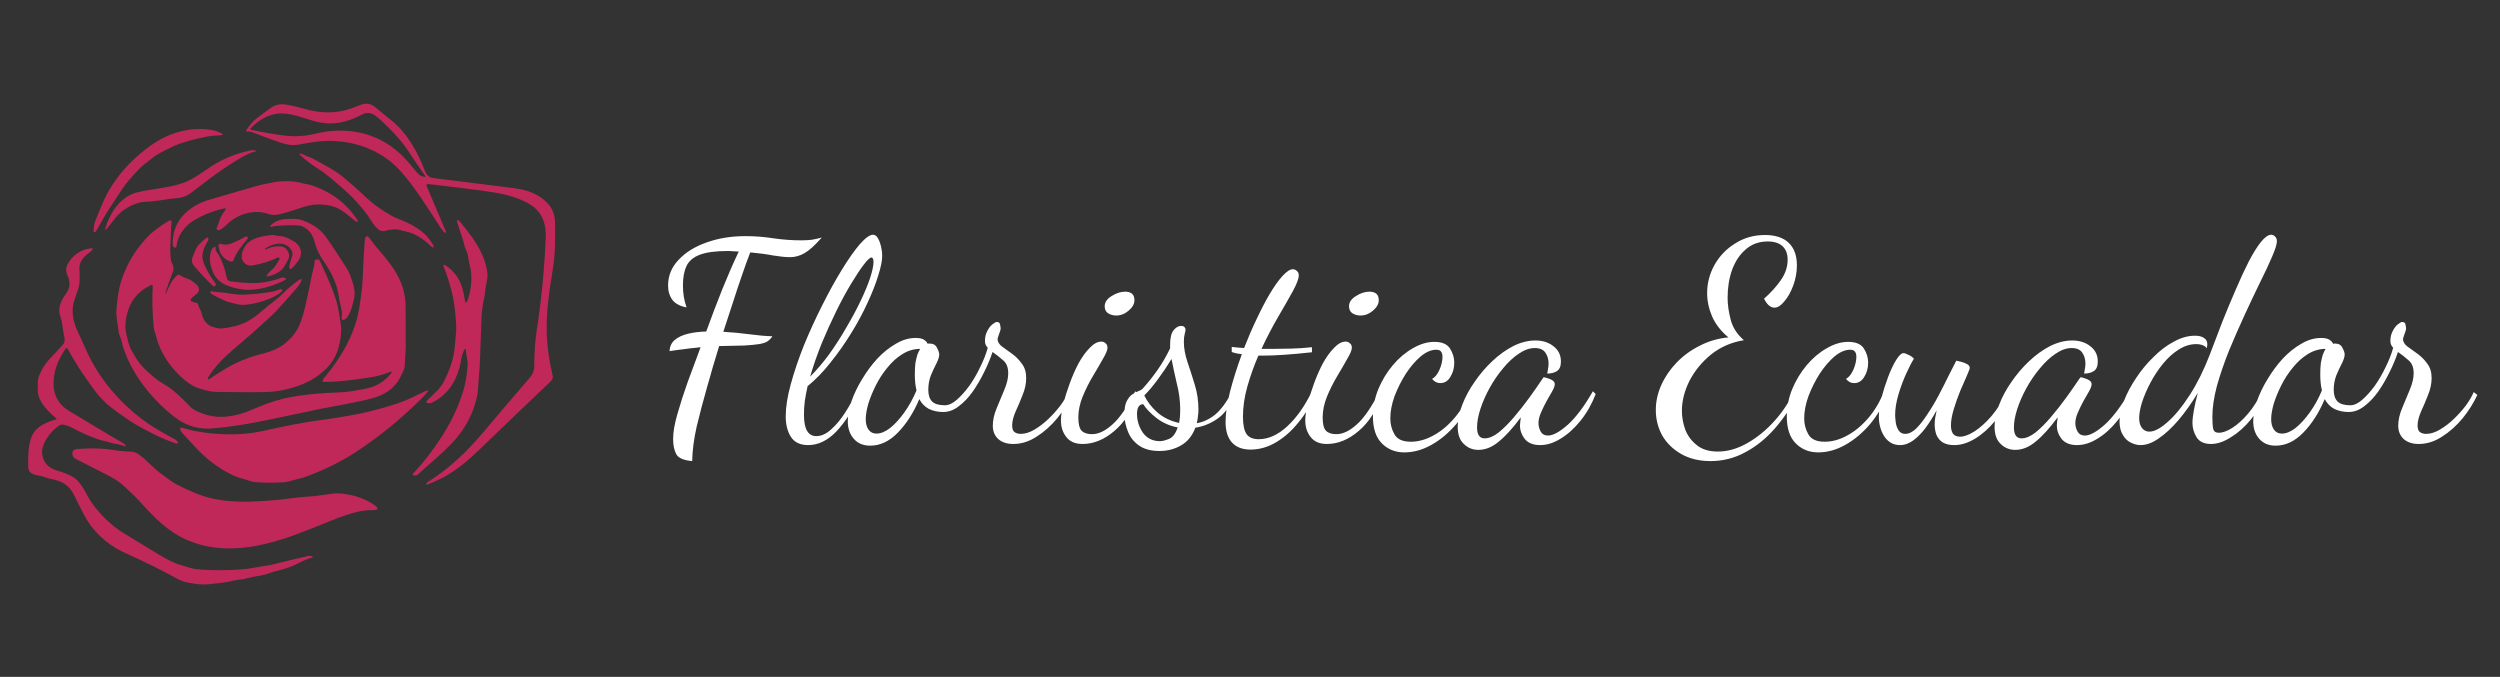
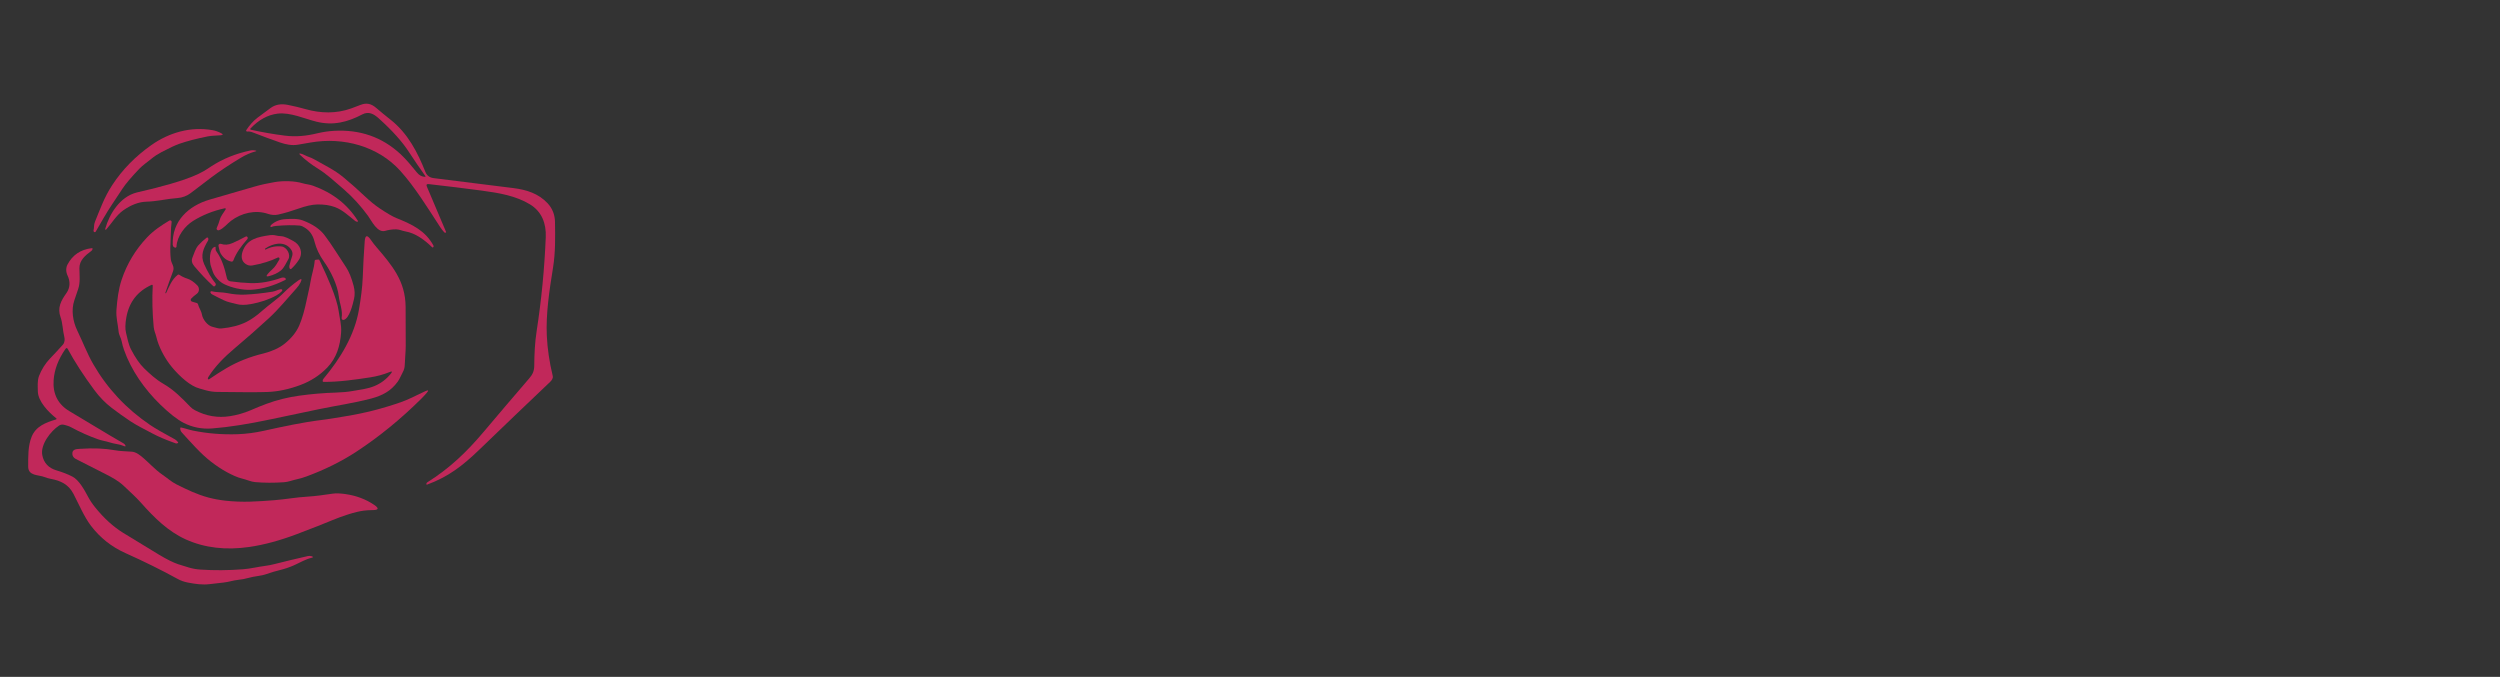
<svg xmlns="http://www.w3.org/2000/svg" width="229" height="62" viewBox="0 0 229 62" fill="none">
  <rect x="0" y="0" width="229" height="62" fill="#333333" stroke="none" />
  <g clip-path="url(#clip0_425_1792)">
    <path d="M39.098 17.084L40.859 21.241C40.863 21.251 40.864 21.262 40.862 21.273C40.859 21.284 40.853 21.293 40.844 21.3C40.829 21.313 40.811 21.319 40.791 21.319C40.773 21.32 40.754 21.316 40.737 21.309C40.72 21.302 40.704 21.291 40.691 21.278C40.553 21.13 40.428 20.969 40.315 20.794C39.178 19.044 38.002 17.132 36.679 15.661C34.637 13.39 31.456 12.532 28.454 13.053C28.055 13.123 27.668 13.189 27.294 13.253C26.751 13.347 26.193 13.24 25.626 13.043C24.817 12.762 23.991 12.457 23.148 12.127C22.974 12.059 22.804 12.033 22.638 12.048C22.622 12.049 22.606 12.046 22.592 12.039C22.578 12.032 22.566 12.021 22.558 12.008C22.549 11.994 22.545 11.979 22.546 11.963C22.546 11.947 22.551 11.932 22.559 11.918C22.862 11.474 23.156 11.11 23.597 10.775C23.997 10.472 24.397 10.176 24.798 9.885C25.224 9.577 25.745 9.484 26.36 9.606C26.936 9.721 27.474 9.849 27.974 9.992C29.372 10.393 30.814 10.422 32.181 9.928C32.464 9.825 32.746 9.718 33.026 9.608C33.57 9.393 34.002 9.497 34.439 9.869C34.909 10.268 35.362 10.64 35.797 10.983C37.366 12.222 38.269 13.992 38.96 15.734C39.094 16.074 39.347 16.268 39.717 16.316C42.337 16.65 44.776 16.955 47.034 17.23C48.225 17.376 49.34 17.734 50.162 18.621C50.602 19.096 50.827 19.669 50.838 20.337C50.86 21.738 50.883 23.116 50.659 24.508C50.323 26.593 49.993 28.767 50.088 30.758C50.144 31.941 50.325 33.166 50.63 34.434C50.68 34.647 50.543 34.837 50.396 34.976C48.264 37 46.105 39.068 43.917 41.179C42.356 42.687 41.053 43.677 39.12 44.392C39.113 44.394 39.105 44.395 39.098 44.394C39.09 44.393 39.083 44.39 39.076 44.386C39.07 44.382 39.065 44.376 39.061 44.369C39.057 44.363 39.055 44.355 39.054 44.348C39.05 44.275 39.079 44.219 39.141 44.18C41.16 42.915 42.717 41.433 44.257 39.611C45.704 37.896 47.117 36.238 48.497 34.636C48.803 34.282 48.937 33.951 48.938 33.487C48.944 32.445 48.997 31.364 49.155 30.34C49.596 27.486 49.875 24.612 49.992 21.719C50.041 20.493 49.645 19.39 48.549 18.722C47.257 17.936 45.733 17.675 44.137 17.461C42.649 17.261 41.025 17.062 39.264 16.863C39.083 16.844 39.028 16.917 39.098 17.084ZM38.968 16.135C38.429 15.382 37.928 14.647 37.463 13.93C36.843 12.973 35.92 11.944 34.693 10.844C34.244 10.44 33.775 10.171 33.186 10.48C31.818 11.196 30.516 11.526 28.981 11.145C27.89 10.873 26.589 10.27 25.43 10.409C24.522 10.52 23.692 10.974 22.942 11.773C22.934 11.782 22.928 11.792 22.925 11.803C22.922 11.815 22.923 11.827 22.926 11.838C22.93 11.849 22.936 11.859 22.945 11.867C22.953 11.875 22.964 11.881 22.976 11.883C24.019 12.113 25.057 12.293 26.09 12.424C27.096 12.551 28.045 12.456 29.047 12.215C29.569 12.091 30.077 12.014 30.571 11.985C32.96 11.845 34.993 12.551 36.672 14.102C37.236 14.623 37.711 15.216 38.197 15.808C38.403 16.06 38.649 16.191 38.933 16.2C38.941 16.2 38.948 16.198 38.955 16.194C38.962 16.191 38.967 16.185 38.971 16.178C38.975 16.172 38.976 16.164 38.976 16.156C38.975 16.149 38.973 16.141 38.968 16.135Z" fill="#C1285A" />
    <path d="M8.569 21.096C8.638 20.832 8.584 20.598 8.697 20.321C9.179 19.143 9.546 18.077 10.271 16.969C11.223 15.508 12.442 14.288 13.876 13.281C15.481 12.155 17.45 11.566 19.471 11.924C19.725 11.969 19.982 12.058 20.242 12.191C20.458 12.301 20.446 12.368 20.204 12.391C19.801 12.432 19.417 12.415 19.011 12.497C18.015 12.696 17.154 12.92 16.428 13.171C16.069 13.295 15.52 13.552 14.781 13.942C14.427 14.13 14.125 14.328 13.875 14.538C13.504 14.849 13.091 15.115 12.761 15.461C12.014 16.243 11.5 16.851 11.218 17.283C10.899 17.773 10.586 18.245 10.281 18.698C9.723 19.528 9.267 20.363 8.768 21.216C8.76 21.23 8.749 21.241 8.736 21.25C8.723 21.258 8.708 21.264 8.693 21.266C8.677 21.268 8.661 21.266 8.646 21.261C8.631 21.256 8.617 21.248 8.606 21.237C8.567 21.198 8.554 21.151 8.569 21.096Z" fill="#C1285A" />
-     <path d="M22.041 14.464C21.038 15.066 20.133 15.669 19.326 16.272C18.693 16.743 18.068 17.219 17.451 17.699C17.134 17.945 16.682 18.111 16.275 18.139C15.313 18.205 14.39 18.447 13.419 18.474C12.721 18.492 12.007 18.76 11.279 19.276C10.649 19.722 10.23 20.46 9.715 21.037C9.702 21.052 9.685 21.053 9.665 21.04C9.653 21.033 9.643 21.022 9.638 21.009C9.633 20.997 9.633 20.983 9.636 20.97C10.035 19.544 11.011 18.027 12.503 17.638C13.844 17.291 15.331 17.248 16.736 16.771C17.692 16.445 18.489 15.803 19.339 15.245C20.424 14.533 21.643 14.058 22.92 13.786C23.086 13.751 23.258 13.755 23.436 13.799C23.512 13.819 23.512 13.838 23.436 13.858C22.988 13.973 22.523 14.175 22.041 14.464Z" fill="#C1285A" />
+     <path d="M22.041 14.464C21.038 15.066 20.133 15.669 19.326 16.272C18.693 16.743 18.068 17.219 17.451 17.699C17.134 17.945 16.682 18.111 16.275 18.139C15.313 18.205 14.39 18.447 13.419 18.474C12.721 18.492 12.007 18.76 11.279 19.276C10.649 19.722 10.23 20.46 9.715 21.037C9.702 21.052 9.685 21.053 9.665 21.04C9.653 21.033 9.643 21.022 9.638 21.009C9.633 20.997 9.633 20.983 9.636 20.97C10.035 19.544 11.011 18.027 12.503 17.638C17.692 16.445 18.489 15.803 19.339 15.245C20.424 14.533 21.643 14.058 22.92 13.786C23.086 13.751 23.258 13.755 23.436 13.799C23.512 13.819 23.512 13.838 23.436 13.858C22.988 13.973 22.523 14.175 22.041 14.464Z" fill="#C1285A" />
    <path d="M27.868 14.193C28.151 14.348 28.462 14.413 28.742 14.573C29.676 15.106 30.631 15.552 31.465 16.247C32.157 16.822 32.808 17.399 33.419 17.978C33.896 18.429 34.347 18.797 34.772 19.082C35.456 19.54 35.969 19.838 36.312 19.976C37.811 20.578 38.945 21.133 39.697 22.479C39.73 22.538 39.726 22.593 39.684 22.643C39.653 22.683 39.619 22.684 39.582 22.648C38.902 21.98 38.046 21.35 37.131 21.196C36.833 21.146 36.595 21.011 36.282 21.008C35.933 21.006 35.603 21.052 35.293 21.145C34.564 21.365 34.042 20.227 33.714 19.778C33.063 18.884 32.339 18.087 31.543 17.386C31.168 17.057 30.75 16.697 30.289 16.305C29.88 15.961 29.485 15.67 29.102 15.433C28.516 15.07 27.98 14.657 27.495 14.194C27.374 14.079 27.395 14.039 27.558 14.075C27.665 14.099 27.768 14.138 27.868 14.193Z" fill="#C1285A" />
    <path d="M20.599 19.076C19.535 19.305 18.563 19.692 17.684 20.237C16.942 20.698 16.207 21.644 16.167 22.589C16.166 22.605 16.162 22.62 16.155 22.634C16.147 22.648 16.137 22.66 16.124 22.669C16.111 22.678 16.096 22.684 16.081 22.687C16.066 22.689 16.05 22.689 16.035 22.685C15.997 22.674 15.963 22.657 15.931 22.633C15.861 22.58 15.825 22.51 15.822 22.423C15.738 20.262 17.261 18.844 19.231 18.276C20.583 17.886 21.94 17.493 23.302 17.095C23.901 16.921 24.55 16.781 25.172 16.677C25.932 16.55 26.956 16.559 27.735 16.791C28.047 16.884 28.361 16.898 28.667 17.009C30.465 17.653 31.837 18.726 32.782 20.23C32.787 20.238 32.79 20.247 32.79 20.257C32.791 20.266 32.788 20.276 32.783 20.284C32.778 20.293 32.771 20.3 32.763 20.305C32.754 20.31 32.744 20.312 32.734 20.312C32.661 20.31 32.597 20.287 32.539 20.243C31.954 19.786 31.391 19.231 30.681 18.969C30.218 18.797 29.679 18.717 29.064 18.728C28.595 18.737 28.006 18.868 27.297 19.123C26.699 19.337 26.097 19.514 25.491 19.653C25.186 19.722 24.866 19.7 24.528 19.585C23.386 19.199 22.099 19.515 21.162 20.227C20.836 20.475 20.44 20.967 20.044 21.093C20.016 21.102 19.985 21.103 19.955 21.095C19.926 21.087 19.9 21.071 19.88 21.048C19.86 21.026 19.846 20.997 19.842 20.967C19.837 20.937 19.841 20.906 19.854 20.879C19.966 20.633 20.058 20.384 20.13 20.131C20.233 19.764 20.486 19.493 20.672 19.173C20.678 19.162 20.681 19.149 20.68 19.136C20.679 19.123 20.675 19.111 20.667 19.101C20.66 19.091 20.649 19.083 20.637 19.078C20.625 19.074 20.612 19.073 20.599 19.076Z" fill="#C1285A" />
    <path d="M27.71 20.738C27.62 20.694 27.529 20.668 27.434 20.66C26.843 20.61 26.126 20.621 25.285 20.694C25.13 20.707 24.98 20.742 24.835 20.798C24.829 20.8 24.822 20.801 24.815 20.801C24.808 20.8 24.802 20.798 24.796 20.794C24.79 20.79 24.785 20.785 24.781 20.779C24.777 20.773 24.775 20.767 24.774 20.76C24.767 20.698 24.786 20.647 24.832 20.606C25.205 20.274 25.65 20.096 26.168 20.071C26.683 20.048 27.248 20.007 27.739 20.192C28.636 20.529 29.296 20.976 29.72 21.531C30.407 22.429 31.035 23.488 31.685 24.454C31.963 24.868 32.199 25.445 32.393 26.185C32.503 26.607 32.516 27.004 32.43 27.377C32.313 27.888 32.009 29.162 31.487 29.302C31.462 29.308 31.435 29.309 31.41 29.303C31.384 29.297 31.361 29.284 31.342 29.267C31.322 29.25 31.308 29.228 31.299 29.203C31.29 29.179 31.288 29.153 31.292 29.127C31.407 28.41 31.115 27.834 31.034 27.143C30.905 26.063 30.282 24.821 29.688 23.984C29.259 23.38 28.968 22.769 28.815 22.152C28.655 21.497 28.339 21.048 27.71 20.738Z" fill="#C1285A" />
-     <path d="M42.537 32.035C42.388 32.306 42.271 32.681 42.231 32.991C42.162 33.533 41.991 34.096 41.719 34.678C41.302 35.572 40.672 36.262 39.83 36.75C39.614 36.874 39.448 36.937 39.334 36.939C39.014 36.944 38.969 36.834 39.197 36.61C39.478 36.335 39.751 36.074 40.013 35.828C40.295 35.563 40.568 35.153 40.832 34.596C41.262 33.693 41.581 32.746 41.66 31.715C41.689 31.34 41.724 30.964 41.765 30.585C41.803 30.237 41.805 29.852 41.77 29.428C41.684 28.401 41.583 27.624 41.465 27.095C41.266 26.193 40.988 25.289 40.633 24.383C40.592 24.279 40.625 24.243 40.732 24.278C40.774 24.291 40.815 24.311 40.853 24.336C41.938 25.06 42.385 26.107 42.555 27.356C42.619 27.828 42.725 27.838 42.875 27.386C43.102 26.699 43.203 25.98 43.176 25.229C43.155 24.62 42.937 24.029 42.863 23.425C42.816 23.037 42.587 22.786 42.522 22.409C42.5 22.273 42.464 22.135 42.416 21.992C42.245 21.478 42.095 21.029 41.967 20.645C41.765 20.035 41.866 19.98 42.273 20.479C43.375 21.835 44.335 23.105 44.624 24.855C44.674 25.156 44.662 25.463 44.589 25.777C44.451 26.361 44.438 26.948 44.302 27.546C44.192 28.026 44.124 28.58 44.1 29.206C44.049 30.487 44.004 31.748 43.966 32.99C43.95 33.48 43.917 33.975 43.868 34.474C43.802 35.139 43.825 35.785 43.667 36.449C43.321 37.902 42.647 39.195 41.644 40.326C41.427 40.572 41.052 40.949 40.521 41.458C39.812 42.135 39.063 42.715 38.353 43.399C38.219 43.528 38.065 43.577 37.891 43.545C37.874 43.541 37.858 43.534 37.845 43.523C37.832 43.511 37.823 43.497 37.817 43.481C37.812 43.465 37.811 43.447 37.814 43.431C37.818 43.414 37.826 43.398 37.838 43.386C38.786 42.381 39.669 41.239 40.486 39.962C41.364 38.59 42.018 37.191 42.447 35.766C42.632 35.155 42.76 34.415 42.832 33.545C42.873 33.037 42.711 32.576 42.667 32.063C42.654 31.912 42.611 31.902 42.537 32.035Z" fill="#C1285A" />
    <path d="M15.206 26.861C15.5 26.238 15.724 25.616 16.287 25.169C16.305 25.155 16.328 25.147 16.351 25.146C16.374 25.145 16.397 25.151 16.416 25.164C16.639 25.317 16.881 25.435 17.143 25.518C17.459 25.619 17.77 25.828 18.077 26.146C18.288 26.367 18.269 26.737 18.027 26.912C17.835 27.049 17.664 27.196 17.513 27.352C17.493 27.372 17.479 27.398 17.472 27.425C17.465 27.453 17.465 27.482 17.472 27.51C17.479 27.538 17.494 27.563 17.514 27.583C17.534 27.604 17.559 27.619 17.587 27.627L18.028 27.757C18.054 27.765 18.078 27.779 18.097 27.798C18.116 27.818 18.129 27.841 18.136 27.867C18.223 28.212 18.434 28.453 18.496 28.813C18.567 29.234 18.998 29.84 19.485 29.943C19.755 29.999 19.991 30.115 20.274 30.089C21.174 30.004 21.939 29.805 22.57 29.49C23.025 29.262 23.506 28.922 24.012 28.472C24.651 27.902 25.381 27.43 25.983 26.823C26.385 26.419 26.828 26.044 27.314 25.697C27.625 25.477 27.696 25.537 27.527 25.878C27.438 26.058 27.314 26.236 27.155 26.412C26.306 27.355 25.544 28.305 24.611 29.164C23.629 30.068 22.589 30.983 21.491 31.908C20.57 32.684 19.717 33.534 19.094 34.52C19.065 34.566 19.047 34.616 19.039 34.671C19.037 34.685 19.039 34.699 19.045 34.712C19.051 34.725 19.061 34.735 19.073 34.743C19.085 34.75 19.099 34.754 19.113 34.753C19.128 34.753 19.141 34.748 19.153 34.74C19.715 34.355 20.244 34.017 20.742 33.724C21.759 33.125 22.904 32.672 24.177 32.366C24.497 32.288 24.835 32.17 25.194 32.012C25.529 31.863 25.828 31.682 26.091 31.469C26.709 30.968 27.15 30.414 27.413 29.808C27.673 29.212 27.908 28.397 28.117 27.364C28.225 26.837 28.361 26.321 28.444 25.8C28.545 25.151 28.782 24.548 28.824 23.889C28.826 23.866 28.836 23.844 28.852 23.828C28.868 23.811 28.89 23.801 28.913 23.799L29.145 23.774C29.203 23.768 29.244 23.792 29.27 23.844C29.714 24.778 30.06 25.553 30.308 26.169C30.7 27.142 30.937 27.91 31.018 28.475C31.109 29.125 31.297 29.798 31.246 30.462C31.155 31.687 30.835 32.784 29.967 33.68C29.285 34.383 28.467 34.913 27.512 35.268C26.471 35.656 25.474 35.868 24.521 35.904C23.658 35.936 22.117 35.935 19.9 35.901C19.563 35.896 19.228 35.85 18.895 35.762C18.445 35.642 18.138 35.549 17.975 35.483C17.119 35.136 16.098 34.111 15.524 33.344C15.041 32.696 14.527 31.746 14.329 30.89C14.254 30.567 14.113 30.304 14.08 29.962C13.956 28.665 13.926 27.397 13.99 26.158C13.991 26.146 13.988 26.134 13.983 26.124C13.977 26.113 13.969 26.104 13.959 26.097C13.95 26.091 13.938 26.086 13.926 26.085C13.914 26.084 13.902 26.086 13.891 26.091C12.602 26.668 11.83 27.66 11.574 29.065C11.467 29.655 11.456 30.125 11.543 30.475C11.671 30.987 11.763 31.544 12.005 32.01C12.395 32.766 12.796 33.345 13.209 33.747C13.745 34.269 14.306 34.775 14.963 35.154C15.928 35.712 16.666 36.465 17.432 37.262C17.549 37.383 17.686 37.486 17.844 37.57C18.87 38.116 19.949 38.299 21.08 38.12C21.688 38.024 22.361 37.835 22.936 37.588C23.936 37.159 24.826 36.795 25.907 36.532C26.42 36.407 26.919 36.311 27.403 36.245C28.544 36.088 29.669 35.993 30.78 35.96C31.352 35.943 31.87 35.893 32.336 35.81C33.004 35.691 33.667 35.627 34.303 35.361C34.899 35.112 35.401 34.733 35.807 34.221C35.956 34.036 35.919 33.987 35.698 34.076C35.132 34.306 34.538 34.469 33.916 34.565C32.485 34.785 31.035 34.992 29.639 34.981C29.627 34.98 29.616 34.978 29.605 34.973C29.594 34.968 29.585 34.962 29.577 34.953C29.569 34.944 29.563 34.934 29.559 34.923C29.555 34.913 29.554 34.901 29.555 34.89C29.56 34.812 29.587 34.744 29.638 34.685C31.187 32.836 32.483 30.695 32.882 28.352C33.044 27.393 33.194 26.357 33.228 25.393C33.268 24.27 33.328 23.171 33.408 22.096C33.45 21.537 33.631 21.488 33.952 21.949C34.121 22.193 34.294 22.418 34.471 22.624C35.912 24.301 37.131 25.737 37.154 28.082C37.166 29.308 37.17 30.507 37.165 31.679C37.162 32.27 37.092 32.846 37.075 33.432C37.068 33.669 37.007 33.892 36.892 34.098C36.729 34.387 36.63 34.688 36.431 34.962C35.794 35.837 35.02 36.234 33.992 36.508C32.412 36.926 30.753 37.159 29.171 37.49C27.69 37.797 26.234 38.103 24.801 38.409C22.719 38.851 20.927 39.13 19.424 39.246C18.492 39.317 17.621 39.145 16.814 38.729C16.225 38.425 15.518 37.871 14.691 37.067C13.233 35.65 12.015 33.916 11.353 32.031C11.268 31.789 11.199 31.533 11.146 31.263C11.083 30.94 10.892 30.698 10.863 30.36C10.805 29.71 10.616 29.07 10.666 28.406C10.739 27.461 10.839 26.531 11.143 25.621C11.624 24.177 12.397 22.889 13.462 21.755C14.062 21.116 14.789 20.635 15.513 20.205C15.535 20.192 15.561 20.185 15.587 20.185C15.612 20.186 15.638 20.194 15.659 20.208C15.681 20.222 15.698 20.242 15.709 20.265C15.719 20.288 15.723 20.314 15.72 20.34C15.631 21.015 15.655 21.683 15.614 22.359C15.584 22.843 15.595 23.309 15.648 23.756C15.695 24.157 16.017 24.401 15.847 24.856C15.599 25.517 15.365 26.173 15.146 26.826C15.142 26.838 15.146 26.846 15.158 26.851L15.193 26.867C15.199 26.869 15.203 26.867 15.206 26.861Z" fill="#C1285A" />
    <path d="M24.295 22.767C24.27 22.785 24.267 22.806 24.283 22.831L24.304 22.864C24.308 22.869 24.313 22.87 24.319 22.867C24.785 22.618 25.273 22.521 25.781 22.575C26.264 22.624 26.664 23.325 26.407 23.752C26.192 24.107 26.041 24.532 25.71 24.791C25.432 25.012 25.074 25.18 24.636 25.295C24.4 25.358 24.36 25.295 24.515 25.107C24.64 24.956 24.775 24.818 24.921 24.693C25.234 24.426 25.384 24.11 25.587 23.773C25.612 23.73 25.614 23.685 25.592 23.64C25.586 23.628 25.578 23.616 25.567 23.607C25.557 23.597 25.545 23.59 25.531 23.586C25.518 23.581 25.504 23.579 25.49 23.58C25.476 23.581 25.462 23.584 25.449 23.59C24.782 23.915 24.006 24.156 23.122 24.314C22.9 24.354 22.695 24.309 22.505 24.182C22.103 23.913 22.074 23.477 22.221 23.041C22.611 21.892 23.613 21.705 24.701 21.545C24.899 21.516 25.092 21.524 25.279 21.57C25.423 21.605 25.567 21.626 25.712 21.631C26.115 21.647 26.51 21.892 26.866 22.077C27.51 22.413 27.793 23.166 27.377 23.799C27.165 24.121 26.935 24.395 26.686 24.623C26.675 24.633 26.662 24.64 26.648 24.644C26.633 24.649 26.618 24.649 26.603 24.646C26.588 24.643 26.575 24.637 26.563 24.628C26.551 24.619 26.542 24.607 26.535 24.593C26.496 24.509 26.488 24.419 26.51 24.325C26.58 24.03 26.661 23.753 26.752 23.492C26.846 23.227 26.783 22.972 26.565 22.729C25.961 22.056 24.958 22.31 24.295 22.767Z" fill="#C1285A" />
    <path d="M22.64 21.923C22.124 22.511 21.638 23.148 21.375 23.858C21.361 23.895 21.334 23.926 21.299 23.945C21.264 23.965 21.223 23.97 21.184 23.962C20.78 23.875 20.457 23.629 20.215 23.223C20.093 23.018 20.088 22.777 20.016 22.548C20.007 22.518 20.006 22.485 20.014 22.455C20.021 22.424 20.038 22.396 20.061 22.374C20.084 22.352 20.113 22.337 20.144 22.33C20.175 22.324 20.208 22.326 20.238 22.337C20.571 22.454 20.913 22.434 21.263 22.278C21.681 22.093 22.101 21.888 22.522 21.663C22.572 21.637 22.614 21.646 22.649 21.689C22.712 21.767 22.709 21.844 22.64 21.923Z" fill="#C1285A" />
    <path d="M19.054 22.042C18.633 22.755 18.338 23.384 18.704 24.203C19.013 24.895 19.352 25.471 19.721 25.932C19.779 26.006 19.782 26.081 19.729 26.157C19.711 26.183 19.687 26.205 19.658 26.221C19.615 26.247 19.576 26.243 19.538 26.21C18.976 25.704 18.392 25.09 17.785 24.369C17.57 24.112 17.52 23.848 17.634 23.577C17.794 23.197 17.895 22.774 18.179 22.459C18.408 22.204 18.657 21.976 18.926 21.773C18.938 21.764 18.952 21.758 18.967 21.755C18.982 21.753 18.997 21.754 19.012 21.758C19.026 21.763 19.039 21.77 19.05 21.781C19.061 21.791 19.069 21.804 19.073 21.818C19.095 21.886 19.091 21.98 19.054 22.042Z" fill="#C1285A" />
    <path d="M19.811 23.011C20.359 23.771 20.579 24.593 20.785 25.48C20.802 25.554 20.841 25.621 20.898 25.672C20.954 25.724 21.024 25.757 21.1 25.768C21.73 25.858 22.348 25.913 22.956 25.934C23.843 25.963 24.779 25.801 25.765 25.448C25.86 25.415 25.956 25.411 26.054 25.436C26.091 25.447 26.122 25.466 26.149 25.495C26.205 25.559 26.195 25.611 26.118 25.649C25.06 26.179 24.04 26.477 23.057 26.541C22.644 26.568 22.194 26.528 21.708 26.423C21.305 26.335 20.924 26.209 20.564 26.042C20.254 25.898 19.971 25.655 19.714 25.311C19.495 25.02 19.456 24.73 19.33 24.407C19.169 23.991 19.144 22.773 19.668 22.614C19.722 22.598 19.749 22.617 19.749 22.673L19.748 22.815C19.748 22.886 19.77 22.954 19.811 23.011Z" fill="#C1285A" />
    <path d="M6.212 31.975C6.147 31.855 6.076 31.85 5.998 31.962C5.344 32.901 4.982 33.851 4.913 34.812C4.822 36.094 5.313 37.05 6.386 37.679C8.01 38.632 9.651 39.663 11.307 40.608C11.377 40.647 11.43 40.699 11.466 40.764C11.535 40.886 11.505 40.92 11.375 40.867C11.146 40.772 10.915 40.707 10.681 40.673C10.27 40.613 9.912 40.463 9.508 40.383C9.329 40.347 9.149 40.297 8.968 40.234C8.143 39.943 7.325 39.578 6.513 39.137C6.402 39.076 6.284 39.028 6.159 38.993C5.88 38.915 5.674 38.808 5.392 38.995C4.661 39.479 3.688 40.711 3.873 41.689C4.009 42.407 4.448 42.875 5.189 43.092C5.717 43.247 6.198 43.434 6.631 43.655C7.223 43.954 7.735 44.875 8.057 45.485C8.23 45.814 8.452 46.146 8.721 46.479C9.518 47.468 10.368 48.242 11.27 48.802C12.19 49.373 13.287 50.041 14.56 50.806C15.286 51.242 15.874 51.534 16.325 51.683C16.654 51.791 16.981 51.893 17.307 51.988C17.647 52.087 17.988 52.148 18.331 52.172C19.606 52.258 20.909 52.249 22.241 52.147C22.953 52.092 23.609 51.923 24.31 51.832C24.578 51.798 24.853 51.745 25.135 51.672C26.152 51.413 27.17 51.169 28.187 50.94C28.32 50.909 28.443 50.914 28.556 50.954C28.71 51.008 28.708 51.054 28.549 51.092C27.976 51.227 27.462 51.546 26.918 51.785C26.511 51.965 26.108 52.102 25.709 52.199C25.257 52.31 24.824 52.438 24.409 52.584C23.869 52.773 23.309 52.773 22.76 52.935C22.467 53.021 22.155 53.08 21.826 53.113C21.365 53.158 20.931 53.317 20.474 53.362C20.058 53.403 19.645 53.45 19.236 53.503C18.533 53.594 17.893 53.491 17.208 53.362C16.869 53.298 16.553 53.185 16.26 53.023C14.819 52.23 13.227 51.443 11.486 50.661C10.216 50.091 9.166 49.258 8.333 48.162C7.696 47.325 7.24 46.215 6.732 45.243C6.273 44.361 5.564 44.033 4.646 43.862C4.446 43.824 4.252 43.769 4.066 43.694C3.531 43.478 2.576 43.615 2.582 42.727C2.587 41.8 2.552 40.87 2.9 40.002C3.286 39.044 4.196 38.704 5.116 38.425C5.198 38.401 5.206 38.361 5.139 38.306C4.465 37.767 3.482 36.778 3.467 35.85C3.46 35.387 3.411 34.863 3.578 34.43C3.795 33.865 4.149 33.291 4.58 32.844C4.999 32.411 5.393 31.985 5.762 31.567C5.932 31.375 5.95 31.09 5.889 30.851C5.74 30.265 5.752 29.634 5.55 29.064C5.232 28.176 5.592 27.543 6.088 26.841C6.434 26.352 6.445 25.772 6.189 25.241C6.037 24.925 6.017 24.543 6.186 24.226C6.646 23.355 7.383 22.857 8.397 22.733C8.465 22.724 8.491 22.753 8.475 22.818C8.46 22.887 8.424 22.942 8.366 22.986C7.821 23.391 7.263 23.843 7.273 24.577C7.282 25.2 7.366 25.875 7.163 26.468C7.041 26.826 6.923 27.174 6.809 27.512C6.506 28.408 6.674 29.451 7.088 30.3C7.573 31.3 7.992 32.405 8.544 33.361C9.833 35.593 11.569 37.449 13.753 38.928C14.19 39.225 14.948 39.665 16.029 40.248C16.113 40.294 16.202 40.374 16.296 40.488C16.334 40.536 16.325 40.572 16.269 40.598C16.206 40.626 16.148 40.631 16.093 40.611C15.205 40.297 14.48 39.988 13.919 39.683C13.248 39.319 12.545 38.984 11.931 38.575C11.351 38.188 10.779 37.779 10.216 37.349C9.643 36.911 9.117 36.37 8.639 35.726C7.654 34.398 6.845 33.148 6.212 31.975Z" fill="#C1285A" />
    <path d="M24.965 26.718C25.244 26.672 25.474 26.521 25.74 26.489C25.761 26.486 25.783 26.489 25.802 26.499C25.822 26.509 25.837 26.525 25.847 26.544C25.857 26.564 25.86 26.586 25.857 26.607C25.854 26.629 25.845 26.649 25.83 26.665C25.685 26.817 25.516 26.947 25.322 27.057C24.665 27.425 23.879 27.692 22.964 27.857C22.45 27.951 22.016 27.949 21.661 27.851C21.483 27.803 21.295 27.756 21.098 27.709C20.882 27.659 20.682 27.59 20.499 27.503C20.128 27.327 19.772 27.148 19.432 26.967C19.358 26.928 19.306 26.871 19.277 26.796C19.271 26.781 19.27 26.764 19.272 26.748C19.275 26.733 19.282 26.718 19.293 26.706C19.303 26.694 19.317 26.685 19.333 26.68C19.348 26.675 19.365 26.674 19.38 26.678C19.847 26.799 20.326 26.75 20.805 26.847C21.363 26.961 21.905 27.008 22.428 26.988C23.188 26.957 24.033 26.867 24.965 26.718Z" fill="#C1285A" />
    <path d="M22.195 43.844C21.75 43.744 21.203 43.477 20.79 43.254C20.318 42.999 19.824 42.672 19.308 42.273C18.365 41.543 17.494 40.533 16.656 39.616C16.558 39.51 16.509 39.382 16.508 39.233C16.507 39.172 16.537 39.148 16.597 39.161C16.969 39.235 17.292 39.365 17.687 39.444C19.01 39.712 20.375 39.822 21.782 39.773C22.543 39.745 23.328 39.643 24.137 39.466C25.904 39.077 27.741 38.678 29.424 38.475C30.197 38.381 30.962 38.24 31.73 38.115C33.399 37.844 35.068 37.418 36.735 36.836C37.487 36.575 38.229 36.161 38.97 35.828C39.244 35.705 39.284 35.758 39.089 35.986C38.924 36.179 38.752 36.364 38.573 36.541C36.675 38.421 34.686 40.039 32.607 41.397C31.262 42.275 29.747 43.025 28.061 43.647C27.768 43.755 27.483 43.838 27.207 43.897C26.81 43.981 26.426 44.144 26.017 44.172C25.09 44.236 24.206 44.233 23.367 44.161C22.973 44.127 22.59 43.932 22.195 43.844Z" fill="#C1285A" />
    <path d="M17.028 49.414C15.393 48.677 14.135 47.429 12.909 46.046C12.428 45.505 11.886 45.032 11.36 44.528C10.875 44.061 10.264 43.728 9.675 43.43C8.806 42.991 7.899 42.53 6.955 42.047C6.754 41.944 6.645 41.797 6.629 41.605C6.586 41.127 7.02 41.134 7.346 41.112C8.558 41.032 9.608 41.075 10.495 41.238C11.03 41.336 11.567 41.334 12.11 41.377C12.331 41.395 12.589 41.52 12.885 41.753C13.586 42.305 14.176 43.012 14.917 43.511C15.336 43.793 15.676 44.121 16.139 44.355C17.131 44.853 18.055 45.3 19.105 45.578C19.593 45.706 20.102 45.8 20.629 45.86C22.256 46.042 23.562 45.936 25.119 45.819C26.134 45.741 27.126 45.553 28.136 45.494C28.919 45.449 29.7 45.331 30.484 45.218C30.773 45.176 31.154 45.188 31.626 45.255C32.63 45.396 33.516 45.729 34.284 46.253C34.736 46.563 34.688 46.72 34.139 46.725C33.829 46.728 33.555 46.744 33.319 46.775C32.93 46.825 32.443 46.943 31.856 47.13C31.378 47.282 30.913 47.452 30.462 47.641C29.719 47.952 28.632 48.379 27.203 48.921C25.651 49.509 24.201 49.902 22.853 50.099C20.689 50.416 18.747 50.188 17.028 49.414Z" fill="#C1285A" />
  </g>
-   <path d="M63.405 42.235C62.617 42.167 62.129 41.953 61.941 41.593C61.752 41.233 61.658 40.771 61.658 40.206C61.658 39.589 61.787 38.835 62.044 37.945C62.3 37.037 62.617 36.052 62.994 34.99C63.388 33.928 63.782 32.866 64.176 31.804C63.971 31.821 63.748 31.847 63.508 31.881C63.285 31.898 63.003 31.933 62.66 31.984C62.318 32.018 61.872 32.078 61.324 32.164C61.358 31.718 61.521 31.376 61.812 31.136C62.121 30.879 62.523 30.691 63.02 30.571C63.517 30.451 64.073 30.383 64.69 30.365C65.169 29.047 65.658 27.762 66.154 26.512C66.668 25.244 67.173 24.088 67.67 23.043C67.499 23.026 67.328 23.017 67.156 23.017C67.002 23 66.839 22.992 66.668 22.992C65.572 22.992 64.724 23.103 64.125 23.326C63.525 23.548 63.114 23.891 62.891 24.353C62.669 24.816 62.557 25.407 62.557 26.126C62.557 26.503 62.583 26.854 62.635 27.18C62.686 27.488 62.772 27.813 62.891 28.156C62.309 28.053 61.881 27.83 61.607 27.488C61.333 27.128 61.196 26.683 61.196 26.152C61.196 25.261 61.513 24.482 62.146 23.814C62.78 23.129 63.628 22.598 64.69 22.221C65.769 21.827 66.959 21.63 68.261 21.63C69.169 21.63 70.042 21.698 70.882 21.835C71.738 21.955 72.569 22.015 73.374 22.015C73.734 22.015 74.059 21.998 74.35 21.964C74.659 21.913 74.967 21.844 75.275 21.759C74.641 22.478 74.11 22.957 73.682 23.197C73.254 23.437 72.817 23.557 72.372 23.557C71.978 23.557 71.464 23.506 70.83 23.403C70.214 23.283 69.511 23.189 68.724 23.12C68.501 23.685 68.252 24.37 67.978 25.175C67.704 25.963 67.422 26.811 67.131 27.719C66.839 28.61 66.548 29.5 66.257 30.391C67.114 30.442 67.918 30.52 68.672 30.622C69.443 30.725 70.137 30.785 70.753 30.802C70.616 31.008 70.454 31.17 70.265 31.29C70.094 31.393 69.845 31.47 69.52 31.521C69.195 31.573 68.741 31.616 68.158 31.65C67.593 31.667 66.831 31.684 65.872 31.701C65.769 32.061 65.641 32.489 65.486 32.986C65.332 33.483 65.195 33.954 65.075 34.399C64.955 34.844 64.861 35.17 64.793 35.375C64.416 36.694 64.09 37.928 63.816 39.075C63.559 40.223 63.422 41.276 63.405 42.235ZM74.027 40.771C73.29 40.771 72.76 40.514 72.434 40C72.126 39.503 71.972 38.878 71.972 38.124C71.972 37.302 72.126 36.326 72.434 35.196C72.742 34.065 73.145 32.875 73.642 31.624C74.156 30.374 74.712 29.158 75.312 27.976C75.911 26.777 76.511 25.689 77.11 24.713C77.71 23.737 78.258 22.957 78.754 22.375C79.268 21.793 79.671 21.502 79.962 21.502C80.15 21.502 80.305 21.613 80.424 21.835C80.544 22.041 80.638 22.298 80.707 22.606C80.775 22.898 80.81 23.163 80.81 23.403C80.81 23.865 80.69 24.473 80.45 25.227C80.227 25.963 79.902 26.794 79.474 27.719C79.063 28.627 78.566 29.552 77.984 30.494C77.418 31.419 76.793 32.309 76.108 33.166C75.44 34.022 74.729 34.759 73.976 35.375C73.873 35.838 73.787 36.292 73.719 36.737C73.667 37.165 73.642 37.576 73.642 37.97C73.642 38.638 73.736 39.135 73.924 39.461C74.113 39.786 74.395 39.949 74.772 39.949C75.234 39.949 75.688 39.743 76.134 39.332C76.596 38.921 77.024 38.407 77.418 37.791C77.829 37.157 78.181 36.506 78.472 35.838L78.857 36.043C78.172 37.499 77.427 38.655 76.622 39.512C75.817 40.351 74.952 40.771 74.027 40.771ZM74.207 34.502C74.806 33.902 75.389 33.217 75.954 32.447C76.519 31.659 77.042 30.845 77.521 30.006C78.018 29.166 78.455 28.353 78.832 27.565C79.208 26.777 79.499 26.075 79.705 25.458C79.91 24.824 80.013 24.336 80.013 23.994C80.013 23.822 79.988 23.711 79.936 23.66C79.902 23.608 79.868 23.583 79.834 23.583C79.696 23.583 79.457 23.805 79.114 24.251C78.789 24.679 78.403 25.261 77.958 25.998C77.513 26.734 77.059 27.573 76.596 28.515C76.134 29.458 75.688 30.442 75.26 31.47C74.849 32.498 74.498 33.508 74.207 34.502ZM79.713 40.822C79.062 40.822 78.557 40.608 78.198 40.18C77.838 39.769 77.658 39.238 77.658 38.587C77.658 38.039 77.769 37.431 77.992 36.763C78.232 36.078 78.557 35.401 78.968 34.733C79.379 34.048 79.842 33.423 80.356 32.858C80.887 32.292 81.452 31.838 82.051 31.496C82.651 31.136 83.259 30.956 83.876 30.956C84.201 30.956 84.449 31.008 84.621 31.11C84.792 31.213 84.912 31.342 84.98 31.496C85.015 31.479 85.04 31.47 85.057 31.47C85.092 31.47 85.126 31.47 85.16 31.47C85.486 31.47 85.708 31.599 85.828 31.855C85.965 32.112 86.034 32.318 86.034 32.472C86.034 32.678 85.948 32.952 85.777 33.294C85.606 33.62 85.434 33.988 85.263 34.399C85.109 34.81 85.032 35.247 85.032 35.709C85.032 36.189 85.152 36.549 85.391 36.788C85.631 37.011 86.017 37.123 86.548 37.123C86.89 37.123 87.25 36.96 87.627 36.634C88.021 36.292 88.406 35.864 88.783 35.35C89.16 34.819 89.494 34.245 89.785 33.628C90.093 33.012 90.324 32.421 90.478 31.855C90.307 31.684 90.222 31.479 90.222 31.239C90.222 30.896 90.29 30.597 90.427 30.34C90.564 30.066 90.718 29.86 90.89 29.723C91.078 29.569 91.215 29.492 91.301 29.492C91.489 29.492 91.592 29.578 91.609 29.749C91.643 29.903 91.66 30.023 91.66 30.108C91.66 30.194 91.609 30.365 91.506 30.622C91.421 30.862 91.378 31.008 91.378 31.059C91.378 31.299 91.506 31.521 91.763 31.727C92.037 31.916 92.346 32.138 92.688 32.395C93.031 32.635 93.33 32.935 93.587 33.294C93.861 33.637 93.998 34.082 93.998 34.63C93.998 35.144 93.887 35.667 93.664 36.197C93.459 36.728 93.245 37.234 93.022 37.713C92.817 38.193 92.714 38.613 92.714 38.972C92.714 39.281 92.791 39.486 92.945 39.589C93.099 39.692 93.279 39.743 93.484 39.743C93.896 39.743 94.315 39.615 94.743 39.358C95.189 39.101 95.617 38.775 96.028 38.381C96.439 37.987 96.807 37.576 97.133 37.148C97.458 36.703 97.698 36.292 97.852 35.915L98.186 36.172C97.861 36.891 97.415 37.602 96.85 38.304C96.285 38.989 95.651 39.555 94.949 40C94.264 40.445 93.553 40.668 92.817 40.668C92.234 40.668 91.772 40.514 91.429 40.206C91.104 39.897 90.941 39.495 90.941 38.998C90.941 38.484 91.061 37.945 91.301 37.379C91.54 36.814 91.772 36.258 91.994 35.709C92.234 35.144 92.354 34.639 92.354 34.194C92.354 33.645 92.191 33.243 91.866 32.986C91.558 32.712 91.241 32.464 90.915 32.241C90.727 32.823 90.47 33.44 90.144 34.091C89.836 34.724 89.485 35.324 89.091 35.889C88.697 36.437 88.269 36.883 87.806 37.225C87.361 37.568 86.89 37.739 86.393 37.739C85.914 37.739 85.477 37.645 85.083 37.456C84.706 37.251 84.415 36.951 84.21 36.557C83.679 37.808 83.019 38.835 82.231 39.64C81.46 40.428 80.621 40.822 79.713 40.822ZM80.279 39.717C80.673 39.717 81.092 39.546 81.538 39.203C81.983 38.844 82.42 38.364 82.848 37.765C83.276 37.165 83.644 36.497 83.953 35.761C83.85 35.35 83.799 34.861 83.799 34.296C83.799 33.902 83.816 33.56 83.85 33.269C83.901 32.977 83.961 32.721 84.03 32.498C84.115 32.275 84.201 32.095 84.287 31.958C83.704 31.958 83.156 32.121 82.642 32.447C82.146 32.755 81.692 33.166 81.281 33.68C80.87 34.176 80.518 34.716 80.227 35.298C79.936 35.881 79.705 36.446 79.534 36.994C79.379 37.542 79.302 38.013 79.302 38.407C79.302 38.801 79.388 39.118 79.559 39.358C79.731 39.597 79.97 39.717 80.279 39.717ZM99.161 40.668C98.493 40.668 97.996 40.454 97.671 40.026C97.345 39.615 97.182 39.109 97.182 38.51C97.182 38.116 97.251 37.619 97.388 37.02C97.542 36.42 97.739 35.795 97.979 35.144C98.219 34.476 98.493 33.851 98.801 33.269C99.126 32.686 99.469 32.215 99.829 31.855C100.188 31.479 100.54 31.29 100.882 31.29C101.036 31.29 101.165 31.342 101.267 31.445C101.387 31.53 101.447 31.667 101.447 31.855C101.447 32.061 101.31 32.395 101.036 32.858C100.779 33.32 100.471 33.851 100.111 34.45C99.752 35.05 99.435 35.684 99.161 36.352C98.904 37.003 98.775 37.628 98.775 38.227C98.775 38.844 98.878 39.255 99.084 39.461C99.289 39.666 99.606 39.769 100.034 39.769C100.617 39.769 101.233 39.478 101.884 38.895C102.552 38.313 103.254 37.294 103.991 35.838L104.222 36.095C103.725 37.568 103.006 38.698 102.064 39.486C101.139 40.274 100.171 40.668 99.161 40.668ZM102.244 28.901C101.97 28.901 101.721 28.832 101.499 28.695C101.293 28.558 101.19 28.344 101.19 28.053C101.19 27.693 101.396 27.385 101.807 27.128C102.235 26.854 102.655 26.717 103.066 26.717C103.323 26.717 103.528 26.777 103.683 26.897C103.837 27.017 103.914 27.222 103.914 27.514C103.914 27.839 103.734 28.156 103.374 28.464C103.032 28.755 102.655 28.901 102.244 28.901ZM106.206 41.31C105.401 41.31 104.758 41.13 104.279 40.771C103.816 40.428 103.491 40 103.303 39.486C103.097 38.972 102.994 38.459 102.994 37.945C102.994 37.431 103.063 37.037 103.2 36.763C103.337 36.489 103.5 36.283 103.688 36.146C103.893 36.009 104.082 35.906 104.253 35.838C104.442 35.769 104.57 35.701 104.639 35.632C105.152 35.067 105.623 34.476 106.052 33.859C106.48 33.243 106.857 32.592 107.182 31.907V31.599C107.182 30.965 107.285 30.52 107.49 30.263C107.713 29.989 107.944 29.852 108.184 29.852C108.321 29.852 108.424 29.886 108.492 29.954C108.561 30.023 108.595 30.1 108.595 30.186C108.595 30.271 108.569 30.408 108.518 30.597C108.467 30.785 108.441 31.025 108.441 31.316C108.441 31.881 108.552 32.498 108.775 33.166C108.998 33.817 109.22 34.51 109.443 35.247C109.666 35.966 109.777 36.72 109.777 37.508C109.777 37.73 109.76 37.953 109.726 38.176C109.709 38.381 109.674 38.578 109.623 38.767C110.222 38.664 110.788 38.398 111.319 37.97C111.85 37.525 112.363 36.823 112.86 35.864L113.091 36.12C112.766 37.062 112.278 37.782 111.627 38.279C110.976 38.758 110.265 39.058 109.494 39.178C109.22 39.914 108.784 40.454 108.184 40.797C107.602 41.139 106.942 41.31 106.206 41.31ZM106.257 40.411C106.463 40.411 106.737 40.343 107.079 40.206C107.422 40.069 107.687 39.717 107.876 39.152C107.156 39.015 106.514 38.733 105.949 38.304C105.401 37.876 104.99 37.448 104.716 37.02C104.339 37.037 104.15 37.337 104.15 37.919C104.15 38.535 104.33 39.109 104.69 39.64C105.067 40.154 105.589 40.411 106.257 40.411ZM108.004 38.741C108.039 38.57 108.064 38.39 108.081 38.202C108.098 38.013 108.107 37.791 108.107 37.533C108.107 36.728 108.004 35.932 107.799 35.144C107.61 34.339 107.448 33.586 107.311 32.883C106.917 33.534 106.497 34.159 106.052 34.759C105.623 35.341 105.212 35.829 104.818 36.223C105.075 36.771 105.469 37.285 106 37.765C106.548 38.244 107.216 38.57 108.004 38.741ZM114.549 41.182C113.812 41.182 113.247 40.968 112.853 40.539C112.459 40.111 112.262 39.478 112.262 38.638C112.262 37.885 112.399 36.96 112.673 35.864C112.964 34.75 113.324 33.611 113.752 32.447C113.581 32.412 113.418 32.386 113.264 32.369C113.11 32.335 112.964 32.292 112.827 32.241V31.779C112.964 31.796 113.127 31.813 113.316 31.83C113.504 31.847 113.718 31.864 113.958 31.881C114.318 30.956 114.703 30.066 115.114 29.209C115.525 28.336 115.928 27.565 116.322 26.897C116.733 26.212 117.118 25.672 117.478 25.278C117.855 24.867 118.171 24.662 118.428 24.662C118.565 24.662 118.685 24.713 118.788 24.816C118.908 24.901 118.968 25.038 118.968 25.227C118.968 25.518 118.788 25.998 118.428 26.666C118.069 27.317 117.623 28.096 117.092 29.004C116.561 29.912 116.047 30.896 115.551 31.958C115.705 31.958 115.859 31.958 116.013 31.958C116.185 31.958 116.347 31.958 116.501 31.958C117.067 31.958 117.658 31.95 118.274 31.933C118.908 31.916 119.542 31.873 120.175 31.804V32.267C119.233 32.369 118.385 32.447 117.632 32.498C116.895 32.549 116.236 32.575 115.654 32.575C115.585 32.575 115.517 32.575 115.448 32.575C115.397 32.575 115.337 32.575 115.268 32.575C114.874 33.483 114.54 34.416 114.266 35.375C113.992 36.335 113.855 37.268 113.855 38.176C113.855 38.912 113.966 39.443 114.189 39.769C114.412 40.077 114.78 40.231 115.294 40.231C116.185 40.231 117.058 39.837 117.914 39.049C118.771 38.261 119.525 37.191 120.175 35.838L120.509 36.095C120.098 37.054 119.576 37.919 118.942 38.69C118.326 39.461 117.64 40.069 116.887 40.514C116.133 40.959 115.354 41.182 114.549 41.182ZM121.541 40.668C120.873 40.668 120.376 40.454 120.051 40.026C119.726 39.615 119.563 39.109 119.563 38.51C119.563 38.116 119.631 37.619 119.768 37.02C119.922 36.42 120.119 35.795 120.359 35.144C120.599 34.476 120.873 33.851 121.181 33.269C121.507 32.686 121.849 32.215 122.209 31.855C122.569 31.479 122.92 31.29 123.262 31.29C123.417 31.29 123.545 31.342 123.648 31.445C123.768 31.53 123.828 31.667 123.828 31.855C123.828 32.061 123.691 32.395 123.417 32.858C123.16 33.32 122.851 33.851 122.492 34.45C122.132 35.05 121.815 35.684 121.541 36.352C121.284 37.003 121.156 37.628 121.156 38.227C121.156 38.844 121.258 39.255 121.464 39.461C121.67 39.666 121.986 39.769 122.415 39.769C122.997 39.769 123.614 39.478 124.264 38.895C124.932 38.313 125.635 37.294 126.371 35.838L126.602 36.095C126.106 37.568 125.386 38.698 124.444 39.486C123.519 40.274 122.552 40.668 121.541 40.668ZM124.624 28.901C124.35 28.901 124.102 28.832 123.879 28.695C123.674 28.558 123.571 28.344 123.571 28.053C123.571 27.693 123.776 27.385 124.187 27.128C124.616 26.854 125.035 26.717 125.446 26.717C125.703 26.717 125.909 26.777 126.063 26.897C126.217 27.017 126.294 27.222 126.294 27.514C126.294 27.839 126.114 28.156 125.755 28.464C125.412 28.755 125.035 28.901 124.624 28.901ZM128.638 41.439C127.815 41.439 127.13 41.165 126.582 40.617C126.034 40.069 125.76 39.246 125.76 38.15C125.76 37.294 125.923 36.463 126.248 35.658C126.591 34.836 127.036 34.099 127.584 33.449C128.132 32.798 128.74 32.284 129.408 31.907C130.076 31.513 130.736 31.316 131.387 31.316C132.089 31.316 132.569 31.521 132.825 31.933C133.082 32.344 133.211 32.772 133.211 33.217C133.211 33.714 133.091 34.151 132.851 34.528C132.628 34.904 132.32 35.093 131.926 35.093C131.635 35.093 131.387 34.964 131.181 34.707C131.438 34.57 131.661 34.296 131.849 33.885C132.038 33.457 132.132 33.054 132.132 32.678C132.132 32.472 132.089 32.318 132.003 32.215C131.935 32.095 131.789 32.035 131.567 32.035C131.104 32.035 130.624 32.241 130.128 32.652C129.648 33.063 129.194 33.594 128.766 34.245C128.355 34.896 128.012 35.581 127.738 36.3C127.481 37.02 127.353 37.696 127.353 38.33C127.353 38.861 127.481 39.349 127.738 39.794C127.995 40.24 128.492 40.462 129.229 40.462C129.914 40.462 130.599 40.274 131.284 39.897C131.986 39.52 132.637 38.981 133.237 38.279C133.836 37.576 134.316 36.754 134.675 35.812L135.009 36.069C134.615 37.097 134.076 38.022 133.391 38.844C132.706 39.649 131.952 40.283 131.13 40.745C130.308 41.208 129.477 41.439 128.638 41.439ZM135.427 41.208C134.896 41.208 134.45 41.028 134.091 40.668C133.714 40.325 133.525 39.794 133.525 39.075C133.525 38.459 133.662 37.799 133.936 37.097C134.21 36.377 134.587 35.675 135.067 34.99C135.546 34.288 136.086 33.654 136.686 33.089C137.302 32.506 137.944 32.044 138.612 31.701C139.298 31.359 139.974 31.188 140.642 31.188C141.31 31.188 141.867 31.367 142.312 31.727C142.757 32.07 142.98 32.532 142.98 33.114C142.98 33.543 142.86 33.834 142.62 33.988C142.398 34.142 142.098 34.219 141.721 34.219C141.755 34.082 141.781 33.937 141.798 33.782C141.833 33.611 141.85 33.457 141.85 33.32C141.85 32.926 141.755 32.592 141.567 32.318C141.379 32.027 141.053 31.881 140.591 31.881C140.111 31.881 139.623 32.053 139.126 32.395C138.63 32.721 138.15 33.166 137.688 33.731C137.225 34.279 136.814 34.879 136.454 35.529C136.095 36.18 135.812 36.823 135.606 37.456C135.401 38.09 135.298 38.655 135.298 39.152C135.298 39.82 135.529 40.154 135.992 40.154C136.386 40.154 136.814 39.974 137.276 39.615C137.739 39.238 138.21 38.767 138.69 38.202C139.186 37.619 139.657 37.02 140.103 36.403C140.548 35.786 140.942 35.221 141.284 34.707C141.353 34.605 141.396 34.553 141.413 34.553C141.516 34.57 141.644 34.605 141.798 34.656C141.97 34.707 142.115 34.776 142.235 34.861C142.355 34.947 142.415 35.059 142.415 35.196C142.415 35.35 142.338 35.564 142.184 35.838C142.03 36.095 141.858 36.395 141.67 36.737C141.481 37.08 141.31 37.431 141.156 37.791C141.002 38.133 140.925 38.459 140.925 38.767C140.925 39.024 140.993 39.281 141.13 39.538C141.267 39.777 141.49 39.897 141.798 39.897C142.261 39.897 142.869 39.563 143.622 38.895C144.376 38.21 145.138 37.191 145.909 35.838L146.166 36.095C145.806 37.02 145.344 37.833 144.779 38.535C144.213 39.238 143.605 39.786 142.954 40.18C142.321 40.574 141.696 40.771 141.079 40.771C140.445 40.771 139.974 40.582 139.666 40.206C139.375 39.829 139.229 39.418 139.229 38.972C139.229 38.87 139.238 38.758 139.255 38.638C139.272 38.501 139.289 38.364 139.306 38.227C138.57 39.221 137.893 39.966 137.276 40.462C136.677 40.959 136.06 41.208 135.427 41.208ZM156.682 42.235C155.654 42.235 154.764 42.021 154.01 41.593C153.257 41.165 152.674 40.599 152.263 39.897C151.869 39.178 151.672 38.398 151.672 37.559C151.672 36.771 151.843 36.001 152.186 35.247C152.529 34.493 153 33.808 153.599 33.191C154.216 32.558 154.927 32.044 155.732 31.65C156.537 31.239 157.402 30.991 158.326 30.905C157.658 30.357 157.162 29.723 156.836 29.004C156.528 28.284 156.374 27.565 156.374 26.846C156.374 25.938 156.597 25.081 157.042 24.276C157.504 23.454 158.138 22.795 158.943 22.298C159.748 21.784 160.656 21.527 161.666 21.527C162.626 21.527 163.354 21.767 163.85 22.247C164.347 22.726 164.595 23.411 164.595 24.302C164.595 24.936 164.484 25.552 164.261 26.152C164.039 26.751 163.765 27.239 163.439 27.616C163.131 27.993 162.831 28.181 162.54 28.181C162.352 28.181 162.172 28.105 162 27.95C161.829 27.779 161.692 27.582 161.589 27.359C162.189 26.828 162.694 26.272 163.105 25.689C163.533 25.09 163.748 24.456 163.748 23.788C163.748 23.257 163.593 22.846 163.285 22.555C162.977 22.264 162.523 22.118 161.923 22.118C161.135 22.118 160.467 22.358 159.919 22.837C159.371 23.3 158.952 23.925 158.66 24.713C158.386 25.484 158.249 26.34 158.249 27.282C158.249 27.899 158.344 28.567 158.532 29.286C158.72 30.006 159.123 30.631 159.74 31.162C158.592 31.35 157.59 31.787 156.734 32.472C155.894 33.157 155.235 33.962 154.755 34.887C154.293 35.812 154.062 36.728 154.062 37.636C154.062 38.202 154.164 38.775 154.37 39.358C154.593 39.923 154.944 40.394 155.423 40.771C155.903 41.165 156.545 41.362 157.35 41.362C158.258 41.362 159.157 41.105 160.048 40.591C160.956 40.077 161.786 39.401 162.54 38.561C163.294 37.722 163.893 36.814 164.338 35.838L164.698 36.095C164.099 37.26 163.396 38.304 162.591 39.229C161.786 40.154 160.887 40.882 159.894 41.413C158.9 41.961 157.83 42.235 156.682 42.235ZM166.549 41.439C165.727 41.439 165.042 41.165 164.493 40.617C163.945 40.069 163.671 39.246 163.671 38.15C163.671 37.294 163.834 36.463 164.159 35.658C164.502 34.836 164.947 34.099 165.495 33.449C166.044 32.798 166.652 32.284 167.32 31.907C167.988 31.513 168.647 31.316 169.298 31.316C170 31.316 170.48 31.521 170.737 31.933C170.994 32.344 171.122 32.772 171.122 33.217C171.122 33.714 171.002 34.151 170.762 34.528C170.54 34.904 170.231 35.093 169.837 35.093C169.546 35.093 169.298 34.964 169.092 34.707C169.349 34.57 169.572 34.296 169.76 33.885C169.949 33.457 170.043 33.054 170.043 32.678C170.043 32.472 170 32.318 169.914 32.215C169.846 32.095 169.7 32.035 169.478 32.035C169.015 32.035 168.536 32.241 168.039 32.652C167.559 33.063 167.105 33.594 166.677 34.245C166.266 34.896 165.924 35.581 165.65 36.3C165.393 37.02 165.264 37.696 165.264 38.33C165.264 38.861 165.393 39.349 165.65 39.794C165.906 40.24 166.403 40.462 167.14 40.462C167.825 40.462 168.51 40.274 169.195 39.897C169.897 39.52 170.548 38.981 171.148 38.279C171.747 37.576 172.227 36.754 172.586 35.812L172.92 36.069C172.527 37.097 171.987 38.022 171.302 38.844C170.617 39.649 169.863 40.283 169.041 40.745C168.219 41.208 167.388 41.439 166.549 41.439ZM174.031 40.771C173.449 40.771 172.978 40.514 172.618 40C172.276 39.469 172.105 38.861 172.105 38.176C172.105 37.679 172.182 37.105 172.336 36.455C172.507 35.804 172.713 35.161 172.952 34.528C173.192 33.894 173.441 33.371 173.697 32.96C173.954 32.549 174.177 32.344 174.365 32.344C174.451 32.344 174.597 32.395 174.802 32.498C175.008 32.584 175.179 32.703 175.316 32.858C175.128 33.149 174.896 33.594 174.622 34.194C174.348 34.793 174.109 35.435 173.903 36.12C173.697 36.806 173.595 37.439 173.595 38.022C173.595 38.159 173.612 38.373 173.646 38.664C173.68 38.938 173.766 39.186 173.903 39.409C174.04 39.632 174.246 39.743 174.52 39.743C174.845 39.743 175.179 39.58 175.522 39.255C175.864 38.912 176.207 38.476 176.549 37.945C176.909 37.414 177.252 36.84 177.577 36.223C177.902 35.607 178.202 35.016 178.476 34.45C178.767 33.885 179.007 33.414 179.196 33.037C179.298 33.054 179.444 33.089 179.632 33.14C179.838 33.191 180.018 33.26 180.172 33.346C180.343 33.431 180.429 33.551 180.429 33.705C180.429 33.774 180.343 34.005 180.172 34.399C180.001 34.776 179.795 35.247 179.555 35.812C179.333 36.36 179.136 36.917 178.964 37.482C178.793 38.047 178.707 38.544 178.707 38.972C178.707 39.281 178.767 39.529 178.887 39.717C179.024 39.906 179.247 40 179.555 40C179.915 40 180.352 39.837 180.866 39.512C181.379 39.186 181.902 38.715 182.433 38.099C182.964 37.465 183.435 36.711 183.846 35.838L184.18 36.069C183.82 36.994 183.349 37.816 182.767 38.535C182.185 39.238 181.568 39.786 180.917 40.18C180.266 40.574 179.632 40.771 179.016 40.771C178.57 40.771 178.211 40.685 177.937 40.514C177.68 40.343 177.491 40.111 177.371 39.82C177.269 39.529 177.217 39.212 177.217 38.87C177.217 38.664 177.234 38.459 177.269 38.253C177.303 38.03 177.346 37.808 177.397 37.585C177.089 38.15 176.755 38.681 176.395 39.178C176.035 39.657 175.659 40.043 175.265 40.334C174.871 40.625 174.46 40.771 174.031 40.771ZM184.603 41.208C184.072 41.208 183.627 41.028 183.267 40.668C182.89 40.325 182.702 39.794 182.702 39.075C182.702 38.459 182.839 37.799 183.113 37.097C183.387 36.377 183.764 35.675 184.244 34.99C184.723 34.288 185.263 33.654 185.862 33.089C186.479 32.506 187.121 32.044 187.789 31.701C188.474 31.359 189.151 31.188 189.819 31.188C190.487 31.188 191.043 31.367 191.489 31.727C191.934 32.07 192.157 32.532 192.157 33.114C192.157 33.543 192.037 33.834 191.797 33.988C191.574 34.142 191.275 34.219 190.898 34.219C190.932 34.082 190.958 33.937 190.975 33.782C191.009 33.611 191.026 33.457 191.026 33.32C191.026 32.926 190.932 32.592 190.744 32.318C190.555 32.027 190.23 31.881 189.767 31.881C189.288 31.881 188.8 32.053 188.303 32.395C187.806 32.721 187.327 33.166 186.864 33.731C186.402 34.279 185.991 34.879 185.631 35.529C185.271 36.18 184.989 36.823 184.783 37.456C184.578 38.09 184.475 38.655 184.475 39.152C184.475 39.82 184.706 40.154 185.168 40.154C185.562 40.154 185.991 39.974 186.453 39.615C186.916 39.238 187.387 38.767 187.866 38.202C188.363 37.619 188.834 37.02 189.279 36.403C189.725 35.786 190.119 35.221 190.461 34.707C190.53 34.605 190.572 34.553 190.59 34.553C190.692 34.57 190.821 34.605 190.975 34.656C191.146 34.707 191.292 34.776 191.412 34.861C191.532 34.947 191.592 35.059 191.592 35.196C191.592 35.35 191.514 35.564 191.36 35.838C191.206 36.095 191.035 36.395 190.846 36.737C190.658 37.08 190.487 37.431 190.333 37.791C190.178 38.133 190.101 38.459 190.101 38.767C190.101 39.024 190.17 39.281 190.307 39.538C190.444 39.777 190.667 39.897 190.975 39.897C191.437 39.897 192.045 39.563 192.799 38.895C193.553 38.21 194.315 37.191 195.086 35.838L195.343 36.095C194.983 37.02 194.52 37.833 193.955 38.535C193.39 39.238 192.782 39.786 192.131 40.18C191.497 40.574 190.872 40.771 190.256 40.771C189.622 40.771 189.151 40.582 188.842 40.206C188.551 39.829 188.406 39.418 188.406 38.972C188.406 38.87 188.414 38.758 188.431 38.638C188.449 38.501 188.466 38.364 188.483 38.227C187.746 39.221 187.07 39.966 186.453 40.462C185.854 40.959 185.237 41.208 184.603 41.208ZM196.076 40.771C195.785 40.771 195.485 40.694 195.177 40.539C194.886 40.403 194.646 40.171 194.457 39.846C194.252 39.52 194.149 39.109 194.149 38.613C194.149 38.047 194.286 37.414 194.56 36.711C194.834 36.009 195.203 35.315 195.665 34.63C196.127 33.928 196.658 33.286 197.258 32.703C197.857 32.104 198.483 31.633 199.133 31.29C199.784 30.931 200.427 30.751 201.06 30.751C201.42 30.751 201.694 30.819 201.883 30.956C202.088 31.076 202.191 31.273 202.191 31.547C202.191 31.616 202.182 31.676 202.165 31.727C202.165 31.779 202.157 31.838 202.139 31.907C202.054 31.77 201.925 31.676 201.754 31.624C201.6 31.556 201.403 31.521 201.163 31.521C200.615 31.521 200.076 31.693 199.545 32.035C199.031 32.361 198.551 32.798 198.106 33.346C197.678 33.877 197.301 34.45 196.975 35.067C196.65 35.684 196.393 36.283 196.205 36.865C196.033 37.431 195.948 37.91 195.948 38.304C195.948 38.681 196.033 38.981 196.205 39.203C196.376 39.426 196.598 39.538 196.873 39.538C197.335 39.538 197.892 39.246 198.543 38.664C199.211 38.082 199.887 37.26 200.572 36.197C201.257 35.136 201.874 33.894 202.422 32.472C202.799 31.479 203.184 30.468 203.578 29.441C203.989 28.413 204.4 27.428 204.811 26.486C205.223 25.527 205.616 24.679 205.993 23.942C206.387 23.189 206.756 22.598 207.098 22.169C207.458 21.724 207.775 21.502 208.049 21.502C208.186 21.502 208.306 21.561 208.408 21.681C208.511 21.784 208.563 21.921 208.563 22.093C208.563 22.366 208.417 22.837 208.126 23.506C207.852 24.156 207.483 24.944 207.021 25.869C206.576 26.777 206.105 27.77 205.608 28.849C205.111 29.929 204.632 31.025 204.169 32.138C203.724 33.252 203.356 34.331 203.064 35.375C202.79 36.403 202.653 37.345 202.653 38.202C202.653 38.681 202.679 39.041 202.73 39.281C202.782 39.52 202.953 39.64 203.244 39.64C203.604 39.64 204.024 39.486 204.503 39.178C204.983 38.87 205.462 38.433 205.942 37.867C206.422 37.302 206.841 36.626 207.201 35.838L207.509 36.069C207.184 36.943 206.738 37.73 206.173 38.433C205.608 39.118 205 39.657 204.349 40.051C203.715 40.462 203.107 40.668 202.525 40.668C201.891 40.668 201.446 40.454 201.189 40.026C200.949 39.615 200.829 39.186 200.829 38.741C200.829 38.45 200.872 38.065 200.958 37.585C201.043 37.105 201.163 36.574 201.317 35.992C200.769 36.9 200.187 37.722 199.57 38.459C198.954 39.178 198.346 39.743 197.746 40.154C197.164 40.565 196.607 40.771 196.076 40.771ZM208.451 40.822C207.8 40.822 207.295 40.608 206.935 40.18C206.575 39.769 206.396 39.238 206.396 38.587C206.396 38.039 206.507 37.431 206.73 36.763C206.969 36.078 207.295 35.401 207.706 34.733C208.117 34.048 208.579 33.423 209.093 32.858C209.624 32.292 210.189 31.838 210.789 31.496C211.388 31.136 211.996 30.956 212.613 30.956C212.939 30.956 213.187 31.008 213.358 31.11C213.529 31.213 213.649 31.342 213.718 31.496C213.752 31.479 213.778 31.47 213.795 31.47C213.829 31.47 213.863 31.47 213.898 31.47C214.223 31.47 214.446 31.599 214.566 31.855C214.703 32.112 214.771 32.318 214.771 32.472C214.771 32.678 214.686 32.952 214.514 33.294C214.343 33.62 214.172 33.988 214 34.399C213.846 34.81 213.769 35.247 213.769 35.709C213.769 36.189 213.889 36.549 214.129 36.788C214.369 37.011 214.754 37.123 215.285 37.123C215.628 37.123 215.987 36.96 216.364 36.634C216.758 36.292 217.144 35.864 217.52 35.35C217.897 34.819 218.231 34.245 218.522 33.628C218.831 33.012 219.062 32.421 219.216 31.855C219.045 31.684 218.959 31.479 218.959 31.239C218.959 30.896 219.028 30.597 219.165 30.34C219.302 30.066 219.456 29.86 219.627 29.723C219.816 29.569 219.953 29.492 220.038 29.492C220.227 29.492 220.329 29.578 220.346 29.749C220.381 29.903 220.398 30.023 220.398 30.108C220.398 30.194 220.346 30.365 220.244 30.622C220.158 30.862 220.115 31.008 220.115 31.059C220.115 31.299 220.244 31.521 220.501 31.727C220.775 31.916 221.083 32.138 221.426 32.395C221.768 32.635 222.068 32.935 222.325 33.294C222.599 33.637 222.736 34.082 222.736 34.63C222.736 35.144 222.625 35.667 222.402 36.197C222.196 36.728 221.982 37.234 221.76 37.713C221.554 38.193 221.451 38.613 221.451 38.972C221.451 39.281 221.528 39.486 221.682 39.589C221.837 39.692 222.016 39.743 222.222 39.743C222.633 39.743 223.053 39.615 223.481 39.358C223.926 39.101 224.354 38.775 224.766 38.381C225.177 37.987 225.545 37.576 225.87 37.148C226.196 36.703 226.436 36.292 226.59 35.915L226.924 36.172C226.598 36.891 226.153 37.602 225.588 38.304C225.022 38.989 224.389 39.555 223.686 40C223.001 40.445 222.291 40.668 221.554 40.668C220.972 40.668 220.509 40.514 220.167 40.206C219.841 39.897 219.678 39.495 219.678 38.998C219.678 38.484 219.798 37.945 220.038 37.379C220.278 36.814 220.509 36.258 220.732 35.709C220.972 35.144 221.092 34.639 221.092 34.194C221.092 33.645 220.929 33.243 220.603 32.986C220.295 32.712 219.978 32.464 219.653 32.241C219.464 32.823 219.207 33.44 218.882 34.091C218.574 34.724 218.223 35.324 217.829 35.889C217.435 36.437 217.006 36.883 216.544 37.225C216.099 37.568 215.628 37.739 215.131 37.739C214.651 37.739 214.215 37.645 213.821 37.456C213.444 37.251 213.153 36.951 212.947 36.557C212.416 37.808 211.757 38.835 210.969 39.64C210.198 40.428 209.359 40.822 208.451 40.822ZM209.016 39.717C209.41 39.717 209.83 39.546 210.275 39.203C210.72 38.844 211.157 38.364 211.585 37.765C212.014 37.165 212.382 36.497 212.69 35.761C212.587 35.35 212.536 34.861 212.536 34.296C212.536 33.902 212.553 33.56 212.587 33.269C212.639 32.977 212.699 32.721 212.767 32.498C212.853 32.275 212.939 32.095 213.024 31.958C212.442 31.958 211.894 32.121 211.38 32.447C210.883 32.755 210.429 33.166 210.018 33.68C209.607 34.176 209.256 34.716 208.965 35.298C208.674 35.881 208.442 36.446 208.271 36.994C208.117 37.542 208.04 38.013 208.04 38.407C208.04 38.801 208.126 39.118 208.297 39.358C208.468 39.597 208.708 39.717 209.016 39.717Z" fill="white" />
  <defs>
    <clipPath id="clip0_425_1792">
      <rect width="49" height="49" fill="white" transform="translate(2 7)" />
    </clipPath>
  </defs>
</svg>